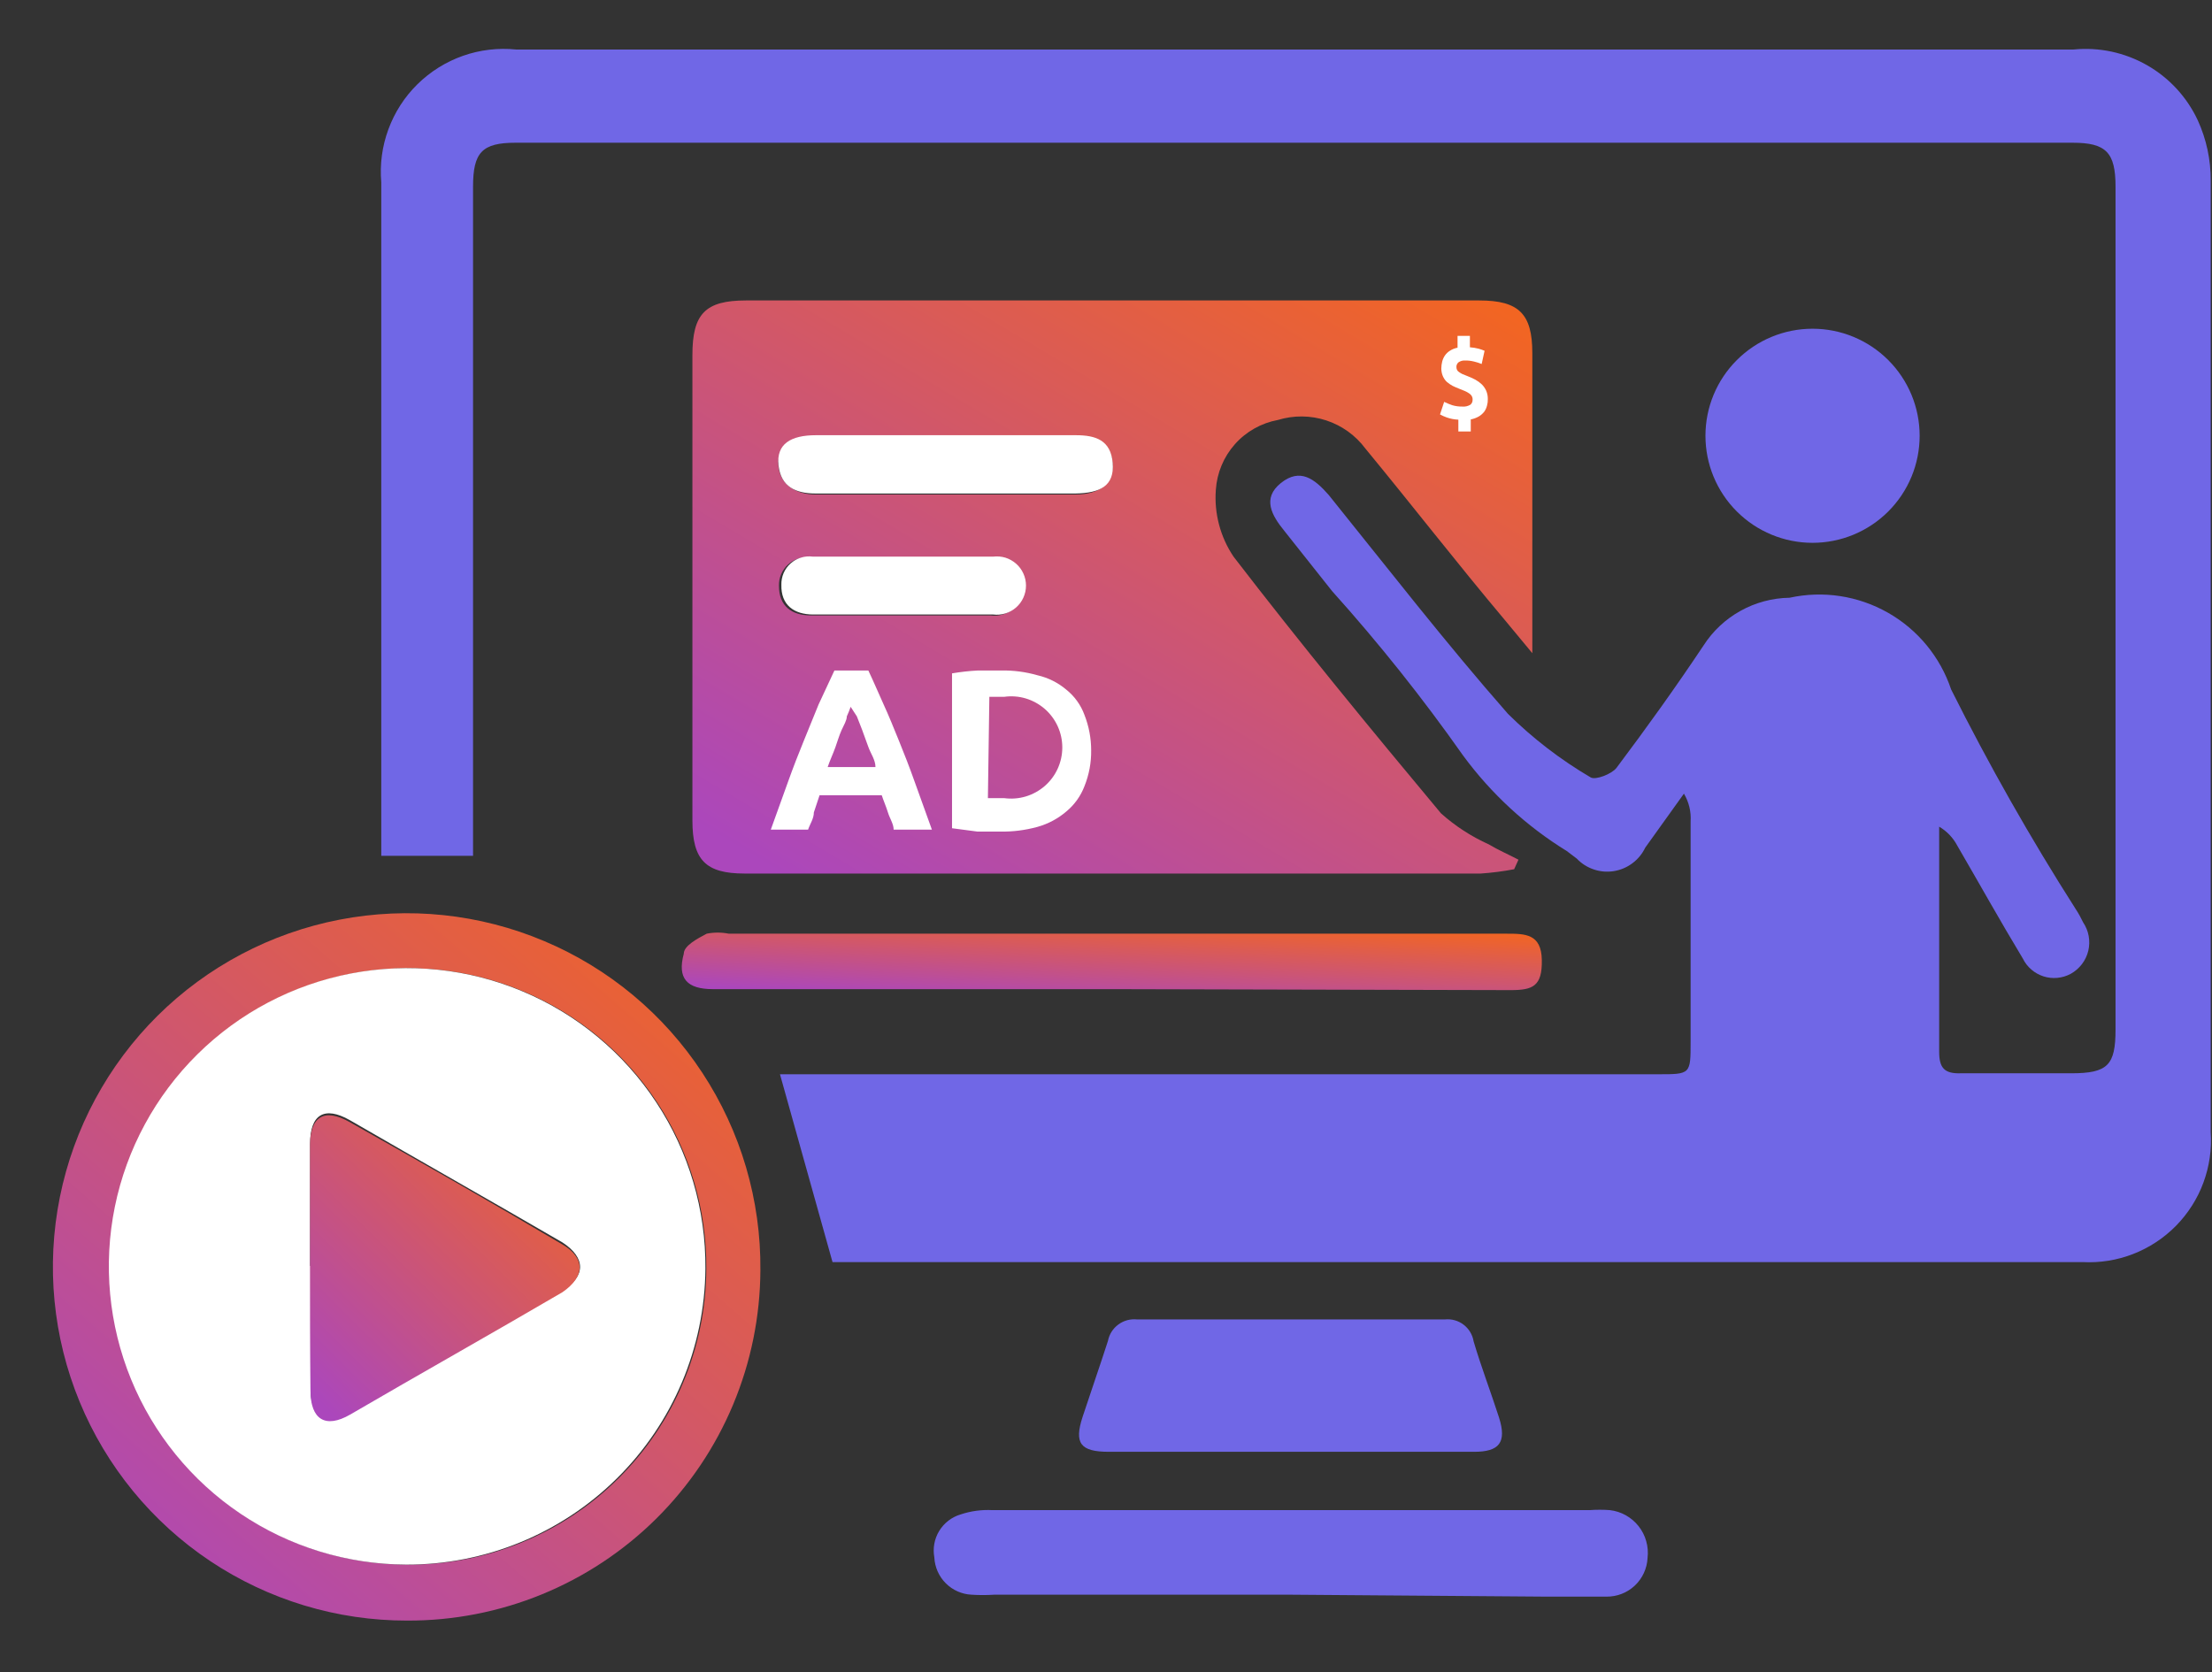
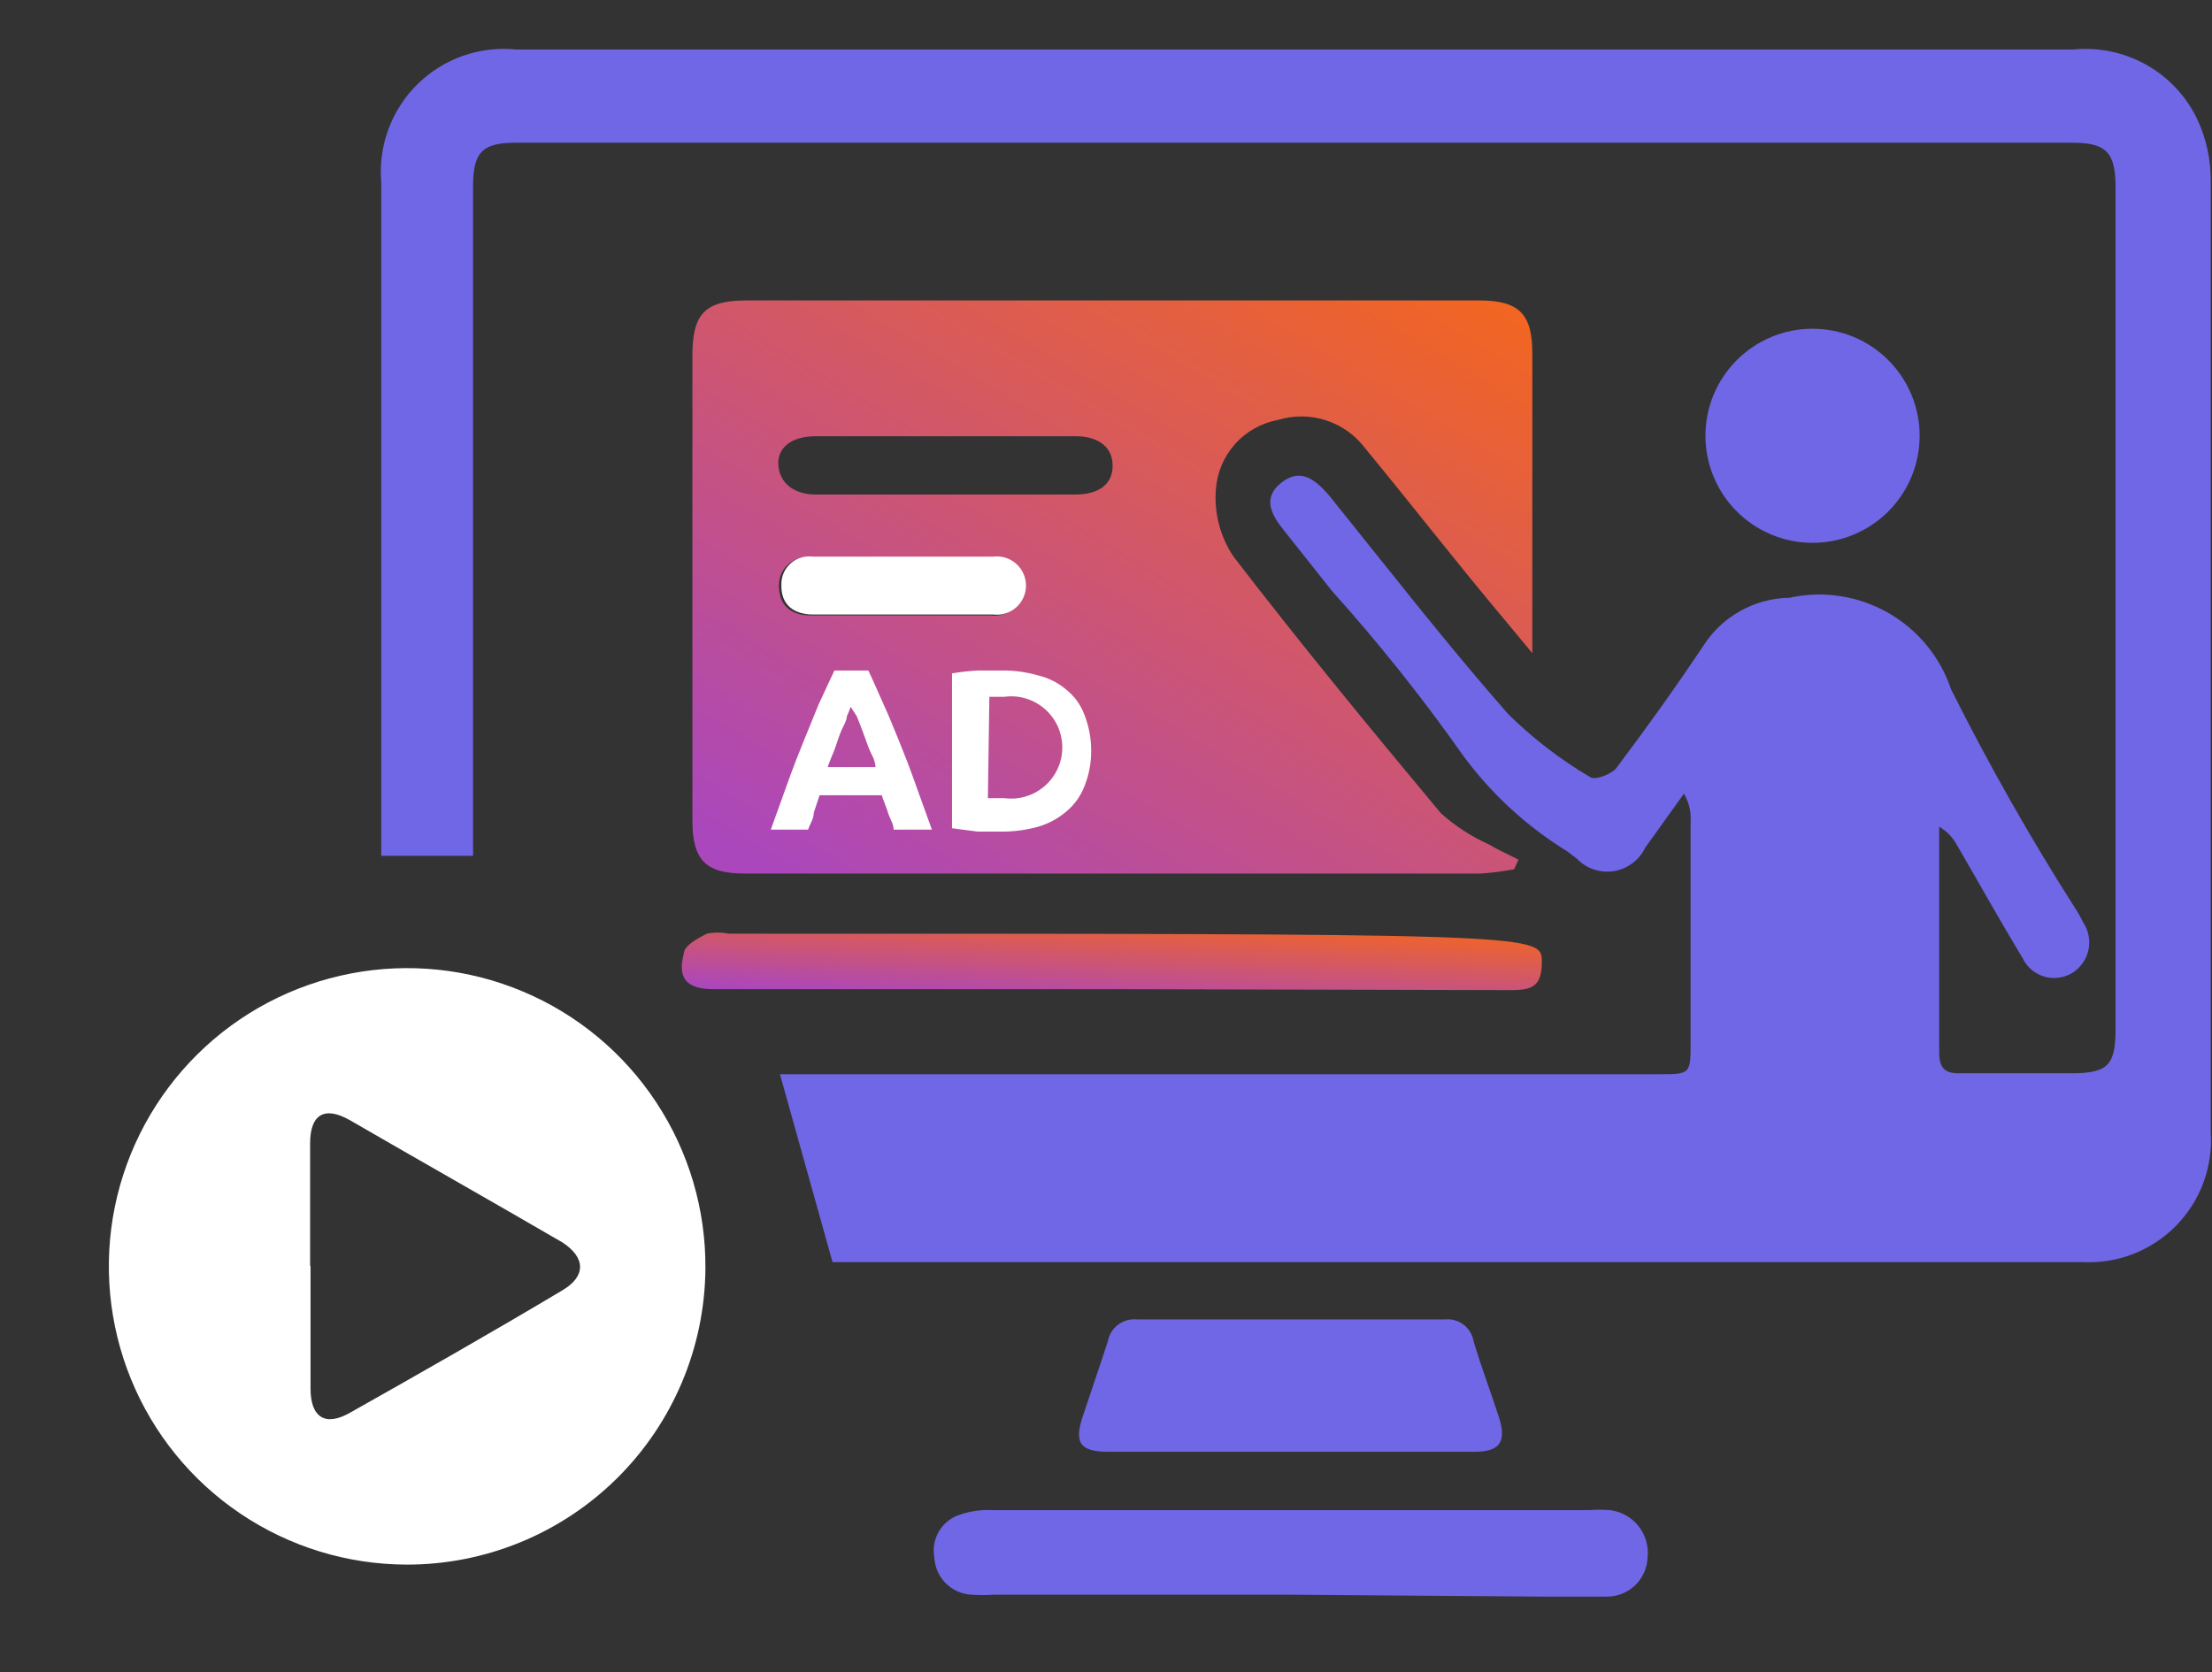
<svg xmlns="http://www.w3.org/2000/svg" width="41" height="31" viewBox="0 0 41 31" fill="none">
  <rect x="0" y="0" width="41" height="31" fill="#333333" stroke="none" />
  <path d="M14.457 19.915H30.733C31.336 19.915 31.336 19.915 31.336 19.312V15.227C31.348 15.047 31.304 14.868 31.212 14.713L30.494 15.715C30.44 15.829 30.358 15.928 30.257 16.003C30.156 16.079 30.038 16.129 29.914 16.149C29.789 16.169 29.662 16.159 29.542 16.118C29.422 16.078 29.314 16.01 29.227 15.918L29.041 15.777C28.292 15.316 27.639 14.714 27.118 14.005C26.37 12.942 25.559 11.924 24.69 10.957L23.804 9.84C23.574 9.557 23.388 9.238 23.742 8.954C24.097 8.671 24.363 8.874 24.628 9.176C25.727 10.54 26.799 11.922 27.951 13.234C28.411 13.689 28.926 14.085 29.484 14.412C29.573 14.465 29.874 14.35 29.962 14.235C30.521 13.491 31.061 12.738 31.575 11.967C31.747 11.699 31.983 11.478 32.261 11.324C32.539 11.169 32.852 11.086 33.17 11.081C33.791 10.945 34.44 11.044 34.993 11.358C35.546 11.672 35.963 12.179 36.165 12.782C36.865 14.18 37.636 15.54 38.477 16.858C38.527 16.934 38.571 17.014 38.61 17.097C38.662 17.174 38.698 17.26 38.714 17.351C38.731 17.443 38.728 17.536 38.707 17.626C38.685 17.716 38.645 17.801 38.588 17.875C38.532 17.948 38.461 18.009 38.38 18.054C38.303 18.095 38.219 18.12 38.133 18.128C38.046 18.136 37.959 18.127 37.876 18.1C37.794 18.073 37.717 18.031 37.652 17.974C37.586 17.918 37.532 17.848 37.494 17.77C37.077 17.079 36.687 16.379 36.28 15.679C36.203 15.532 36.086 15.409 35.943 15.325V15.954C35.943 17.141 35.943 18.337 35.943 19.498C35.943 19.799 36.041 19.906 36.342 19.897C37.024 19.897 37.706 19.897 38.389 19.897C39.071 19.897 39.212 19.746 39.212 19.082V3.461C39.212 2.823 39.035 2.646 38.415 2.646H9.557C8.937 2.646 8.768 2.823 8.768 3.461V15.865H7.067C7.067 15.679 7.067 15.52 7.067 15.36V3.381C7.038 3.047 7.083 2.711 7.199 2.397C7.315 2.082 7.498 1.797 7.737 1.562C7.976 1.327 8.263 1.147 8.58 1.035C8.896 0.924 9.232 0.884 9.566 0.918H38.433C38.905 0.871 39.38 0.972 39.793 1.207C40.206 1.442 40.535 1.799 40.736 2.229C40.896 2.58 40.978 2.961 40.976 3.346C40.976 9.253 40.976 15.133 40.976 20.987C40.998 21.306 40.951 21.626 40.84 21.926C40.729 22.226 40.555 22.498 40.331 22.726C40.106 22.954 39.836 23.131 39.538 23.247C39.24 23.363 38.921 23.414 38.601 23.397H15.688H15.431L14.457 19.915Z" fill="#7067E6" />
  <path d="M28.065 16.114C27.86 16.153 27.653 16.18 27.445 16.194H13.8C13.082 16.194 12.834 15.946 12.834 15.21C12.834 12.34 12.834 9.463 12.834 6.58C12.834 5.818 13.073 5.57 13.826 5.57H27.418C28.154 5.57 28.402 5.818 28.402 6.545V11.684C28.402 11.79 28.402 11.888 28.402 12.109L27.888 11.489C27.002 10.435 26.178 9.371 25.309 8.317C25.127 8.072 24.873 7.889 24.583 7.794C24.293 7.699 23.98 7.696 23.688 7.785C23.379 7.842 23.098 8 22.89 8.234C22.681 8.469 22.557 8.766 22.536 9.079C22.503 9.518 22.619 9.955 22.864 10.319C24.104 11.932 25.407 13.518 26.709 15.078C26.973 15.314 27.272 15.508 27.595 15.653C27.773 15.76 27.959 15.839 28.145 15.937L28.065 16.114ZM17.53 9.168H19.931C20.392 9.168 20.64 8.955 20.622 8.601C20.605 8.246 20.303 8.087 19.94 8.087H15.12C14.659 8.087 14.393 8.308 14.429 8.645C14.464 8.982 14.748 9.168 15.12 9.168H17.53ZM16.644 11.409H18.363C18.439 11.419 18.516 11.412 18.59 11.39C18.663 11.368 18.731 11.33 18.789 11.279C18.846 11.228 18.893 11.166 18.924 11.096C18.956 11.026 18.972 10.95 18.972 10.873C18.972 10.796 18.956 10.72 18.924 10.65C18.893 10.581 18.846 10.518 18.789 10.467C18.731 10.417 18.663 10.379 18.59 10.356C18.516 10.334 18.439 10.327 18.363 10.337H15.023C14.948 10.327 14.873 10.333 14.802 10.354C14.73 10.376 14.665 10.413 14.609 10.463C14.553 10.513 14.509 10.574 14.48 10.643C14.45 10.711 14.436 10.785 14.438 10.86C14.438 11.232 14.668 11.409 15.031 11.409H16.644Z" fill="url(#paint0_linear_12947_2183)" />
-   <path d="M7.546 30.043C6.246 30.045 4.975 29.66 3.894 28.938C2.814 28.216 1.972 27.189 1.476 25.987C0.98 24.785 0.853 23.464 1.11 22.19C1.367 20.916 1.997 19.747 2.92 18.831C3.843 17.916 5.017 17.296 6.293 17.049C7.569 16.802 8.89 16.94 10.087 17.446C11.285 17.951 12.305 18.801 13.018 19.888C13.732 20.975 14.106 22.249 14.094 23.548C14.09 24.405 13.918 25.252 13.587 26.042C13.256 26.832 12.773 27.549 12.165 28.152C11.557 28.755 10.836 29.232 10.043 29.557C9.251 29.881 8.402 30.046 7.546 30.043ZM7.546 29.006C8.27 29.011 8.988 28.873 9.659 28.6C10.331 28.326 10.941 27.924 11.456 27.414C11.971 26.905 12.381 26.299 12.662 25.631C12.943 24.963 13.089 24.246 13.092 23.522C13.101 22.427 12.785 21.355 12.183 20.44C11.582 19.525 10.723 18.81 9.714 18.384C8.706 17.958 7.594 17.841 6.519 18.048C5.444 18.255 4.455 18.776 3.676 19.546C2.898 20.316 2.365 21.299 2.146 22.372C1.928 23.444 2.032 24.558 2.446 25.571C2.861 26.584 3.567 27.451 4.474 28.063C5.382 28.674 6.451 29.003 7.546 29.006Z" fill="url(#paint1_linear_12947_2183)" />
  <path d="M23.937 29.563H18.426C18.287 29.572 18.148 29.572 18.009 29.563C17.829 29.555 17.658 29.479 17.53 29.351C17.402 29.223 17.327 29.052 17.318 28.872C17.287 28.702 17.319 28.527 17.409 28.38C17.499 28.233 17.64 28.124 17.805 28.075C17.994 28.012 18.192 27.985 18.39 27.995H29.466C29.59 27.986 29.714 27.986 29.838 27.995C29.942 28.007 30.043 28.039 30.134 28.09C30.226 28.142 30.307 28.21 30.372 28.293C30.437 28.375 30.485 28.469 30.513 28.57C30.542 28.671 30.55 28.777 30.538 28.881C30.529 29.076 30.444 29.26 30.302 29.394C30.16 29.528 29.971 29.601 29.776 29.599C29.404 29.599 29.032 29.599 28.668 29.599L23.937 29.563Z" fill="#7067E6" />
  <path d="M23.938 26.914H20.554C20.022 26.914 19.907 26.755 20.066 26.267C20.226 25.78 20.385 25.328 20.536 24.859C20.56 24.736 20.628 24.628 20.729 24.554C20.829 24.48 20.953 24.447 21.076 24.46H26.782C26.906 24.447 27.03 24.482 27.129 24.558C27.228 24.634 27.294 24.744 27.314 24.867C27.456 25.346 27.633 25.807 27.784 26.276C27.934 26.746 27.784 26.914 27.323 26.914H23.938Z" fill="#7067E6" />
-   <path d="M20.586 18.337H13.214C12.736 18.337 12.55 18.142 12.674 17.681C12.674 17.531 12.931 17.398 13.099 17.309C13.234 17.282 13.372 17.282 13.507 17.309H27.923C28.268 17.309 28.57 17.309 28.578 17.797C28.587 18.284 28.41 18.355 28.002 18.355L20.586 18.337Z" fill="url(#paint2_linear_12947_2183)" />
+   <path d="M20.586 18.337H13.214C12.736 18.337 12.55 18.142 12.674 17.681C12.674 17.531 12.931 17.398 13.099 17.309C13.234 17.282 13.372 17.282 13.507 17.309C28.268 17.309 28.57 17.309 28.578 17.797C28.587 18.284 28.41 18.355 28.002 18.355L20.586 18.337Z" fill="url(#paint2_linear_12947_2183)" />
  <path d="M33.596 10.063C33.07 10.063 32.565 9.854 32.193 9.482C31.82 9.11 31.611 8.605 31.611 8.078C31.611 7.552 31.82 7.047 32.193 6.675C32.565 6.303 33.07 6.094 33.596 6.094C34.122 6.094 34.627 6.303 34.999 6.675C35.372 7.047 35.581 7.552 35.581 8.078C35.581 8.605 35.372 9.11 34.999 9.482C34.627 9.854 34.122 10.063 33.596 10.063Z" fill="#7067E6" />
-   <path d="M17.532 9.149H15.122C14.749 9.149 14.475 9.025 14.43 8.627C14.386 8.228 14.661 8.068 15.122 8.068H19.942C20.305 8.068 20.588 8.157 20.624 8.582C20.659 9.008 20.393 9.14 19.933 9.149H17.532Z" fill="white" />
  <path d="M16.654 11.392H15.076C14.713 11.392 14.474 11.214 14.483 10.842C14.481 10.768 14.495 10.693 14.524 10.625C14.554 10.556 14.598 10.495 14.654 10.445C14.71 10.395 14.775 10.358 14.847 10.337C14.918 10.315 14.993 10.309 15.068 10.319H18.408C18.484 10.31 18.561 10.316 18.635 10.338C18.708 10.361 18.776 10.399 18.834 10.45C18.891 10.5 18.938 10.563 18.969 10.633C19.001 10.703 19.017 10.779 19.017 10.855C19.017 10.932 19.001 11.008 18.969 11.078C18.938 11.148 18.891 11.211 18.834 11.261C18.776 11.312 18.708 11.35 18.635 11.372C18.561 11.395 18.484 11.401 18.408 11.392H16.654Z" fill="white" />
  <path d="M7.528 29.005C6.434 29.001 5.365 28.673 4.457 28.061C3.549 27.45 2.843 26.582 2.429 25.569C2.015 24.556 1.91 23.443 2.129 22.37C2.348 21.298 2.881 20.314 3.659 19.545C4.437 18.775 5.427 18.254 6.502 18.047C7.576 17.84 8.689 17.957 9.697 18.383C10.705 18.808 11.565 19.524 12.166 20.439C12.768 21.353 13.084 22.426 13.075 23.52C13.063 24.982 12.473 26.38 11.434 27.407C10.395 28.435 8.99 29.01 7.528 29.005ZM5.756 23.467C5.756 24.22 5.756 24.982 5.756 25.744C5.756 26.276 6.031 26.453 6.492 26.187C7.812 25.443 9.15 24.681 10.426 23.919C10.86 23.662 10.86 23.317 10.426 23.033C9.115 22.271 7.768 21.509 6.483 20.765C6.013 20.499 5.748 20.659 5.748 21.199C5.748 21.979 5.748 22.723 5.748 23.467H5.756Z" fill="white" />
-   <path d="M5.746 23.469C5.746 22.724 5.746 21.98 5.746 21.236C5.746 20.695 6.012 20.536 6.482 20.802C7.802 21.546 9.14 22.308 10.424 23.07C10.85 23.318 10.85 23.664 10.424 23.956C9.122 24.718 7.766 25.48 6.49 26.224C6.03 26.49 5.755 26.313 5.755 25.781C5.746 24.975 5.746 24.222 5.746 23.469Z" fill="url(#paint3_linear_12947_2183)" />
-   <path d="M27.547 7.243C27.527 7.2 27.5 7.16 27.468 7.128C27.431 7.093 27.392 7.064 27.349 7.04C27.3 7.014 27.25 6.991 27.199 6.972L27.107 6.935C27.086 6.925 27.066 6.913 27.046 6.899C27.03 6.89 27.017 6.876 27.007 6.859C26.999 6.842 26.995 6.823 26.995 6.804C26.994 6.787 26.997 6.771 27.004 6.756C27.011 6.741 27.02 6.728 27.032 6.718C27.069 6.692 27.113 6.68 27.157 6.683C27.213 6.682 27.269 6.689 27.324 6.703C27.371 6.714 27.418 6.729 27.463 6.748L27.517 6.503C27.482 6.488 27.446 6.475 27.409 6.465C27.355 6.451 27.301 6.442 27.245 6.438V6.227H27.016V6.446C26.967 6.455 26.92 6.473 26.878 6.5C26.842 6.522 26.81 6.551 26.785 6.586C26.761 6.62 26.743 6.659 26.732 6.7C26.721 6.742 26.716 6.785 26.715 6.829C26.715 6.877 26.724 6.925 26.742 6.969C26.76 7.013 26.787 7.052 26.82 7.082C26.853 7.11 26.888 7.133 26.924 7.153C26.963 7.171 27.002 7.19 27.043 7.205L27.152 7.249C27.179 7.261 27.206 7.275 27.23 7.292C27.25 7.304 27.266 7.321 27.279 7.341C27.29 7.36 27.296 7.383 27.295 7.406C27.296 7.425 27.293 7.443 27.286 7.46C27.279 7.477 27.268 7.491 27.255 7.502C27.209 7.53 27.156 7.542 27.104 7.537C27.041 7.538 26.979 7.53 26.918 7.512C26.867 7.494 26.817 7.474 26.768 7.45L26.691 7.683C26.732 7.705 26.773 7.724 26.816 7.739C26.886 7.763 26.958 7.777 27.031 7.78V7.999H27.261V7.775C27.313 7.766 27.363 7.747 27.411 7.72C27.448 7.698 27.482 7.668 27.51 7.633C27.534 7.6 27.552 7.561 27.562 7.52C27.573 7.481 27.578 7.44 27.577 7.4C27.578 7.346 27.568 7.292 27.547 7.243Z" fill="white" />
  <path d="M16.564 15.38C16.564 15.274 16.493 15.176 16.458 15.061C16.422 14.946 16.378 14.848 16.343 14.742H15.191L15.085 15.061C15.085 15.176 15.014 15.274 14.978 15.38H14.287L14.606 14.494C14.704 14.22 14.801 13.971 14.899 13.732L15.173 13.059L15.466 12.43H16.095C16.192 12.633 16.281 12.846 16.378 13.059C16.476 13.271 16.564 13.493 16.662 13.732C16.759 13.971 16.857 14.22 16.954 14.494L17.273 15.38H16.564ZM15.767 13.103C15.746 13.163 15.723 13.223 15.696 13.28C15.696 13.351 15.643 13.44 15.598 13.537C15.554 13.635 15.527 13.732 15.483 13.856C15.439 13.98 15.386 14.087 15.341 14.22H16.227C16.227 14.087 16.139 13.971 16.095 13.847C16.05 13.723 16.015 13.626 15.979 13.528L15.882 13.28L15.767 13.103Z" fill="white" />
  <path d="M20.225 13.91C20.228 14.137 20.186 14.363 20.101 14.574C20.031 14.758 19.915 14.919 19.764 15.044C19.61 15.176 19.428 15.273 19.233 15.328C19.005 15.391 18.769 15.421 18.532 15.416H18.116L17.646 15.354V12.483C17.805 12.456 17.965 12.438 18.125 12.43H18.55C18.781 12.425 19.011 12.455 19.233 12.519C19.428 12.564 19.611 12.655 19.764 12.785C19.917 12.907 20.034 13.07 20.101 13.254C20.183 13.463 20.225 13.685 20.225 13.91ZM18.311 14.796H18.612C18.746 14.814 18.883 14.804 19.013 14.765C19.143 14.726 19.262 14.66 19.365 14.571C19.467 14.482 19.549 14.373 19.605 14.249C19.661 14.126 19.69 13.992 19.69 13.857C19.69 13.721 19.661 13.587 19.605 13.464C19.549 13.341 19.467 13.231 19.365 13.142C19.262 13.053 19.143 12.987 19.013 12.948C18.883 12.909 18.746 12.899 18.612 12.918H18.338L18.311 14.796Z" fill="white" />
  <defs>
    <linearGradient id="paint0_linear_12947_2183" x1="26.56" y1="4.956" x2="18.468" y2="18.579" gradientUnits="userSpaceOnUse">
      <stop stop-color="#F26522" />
      <stop offset="1" stop-color="#AB47BC" />
    </linearGradient>
    <linearGradient id="paint1_linear_12947_2183" x1="12.542" y1="16.171" x2="1.277" y2="29.114" gradientUnits="userSpaceOnUse">
      <stop stop-color="#F26522" />
      <stop offset="1" stop-color="#AB47BC" />
    </linearGradient>
    <linearGradient id="paint2_linear_12947_2183" x1="26.692" y1="17.227" x2="26.585" y2="19.07" gradientUnits="userSpaceOnUse">
      <stop stop-color="#F26522" />
      <stop offset="1" stop-color="#AB47BC" />
    </linearGradient>
    <linearGradient id="paint3_linear_12947_2183" x1="10.152" y1="20.348" x2="5.234" y2="25.327" gradientUnits="userSpaceOnUse">
      <stop stop-color="#F26522" />
      <stop offset="1" stop-color="#AB47BC" />
    </linearGradient>
  </defs>
</svg>